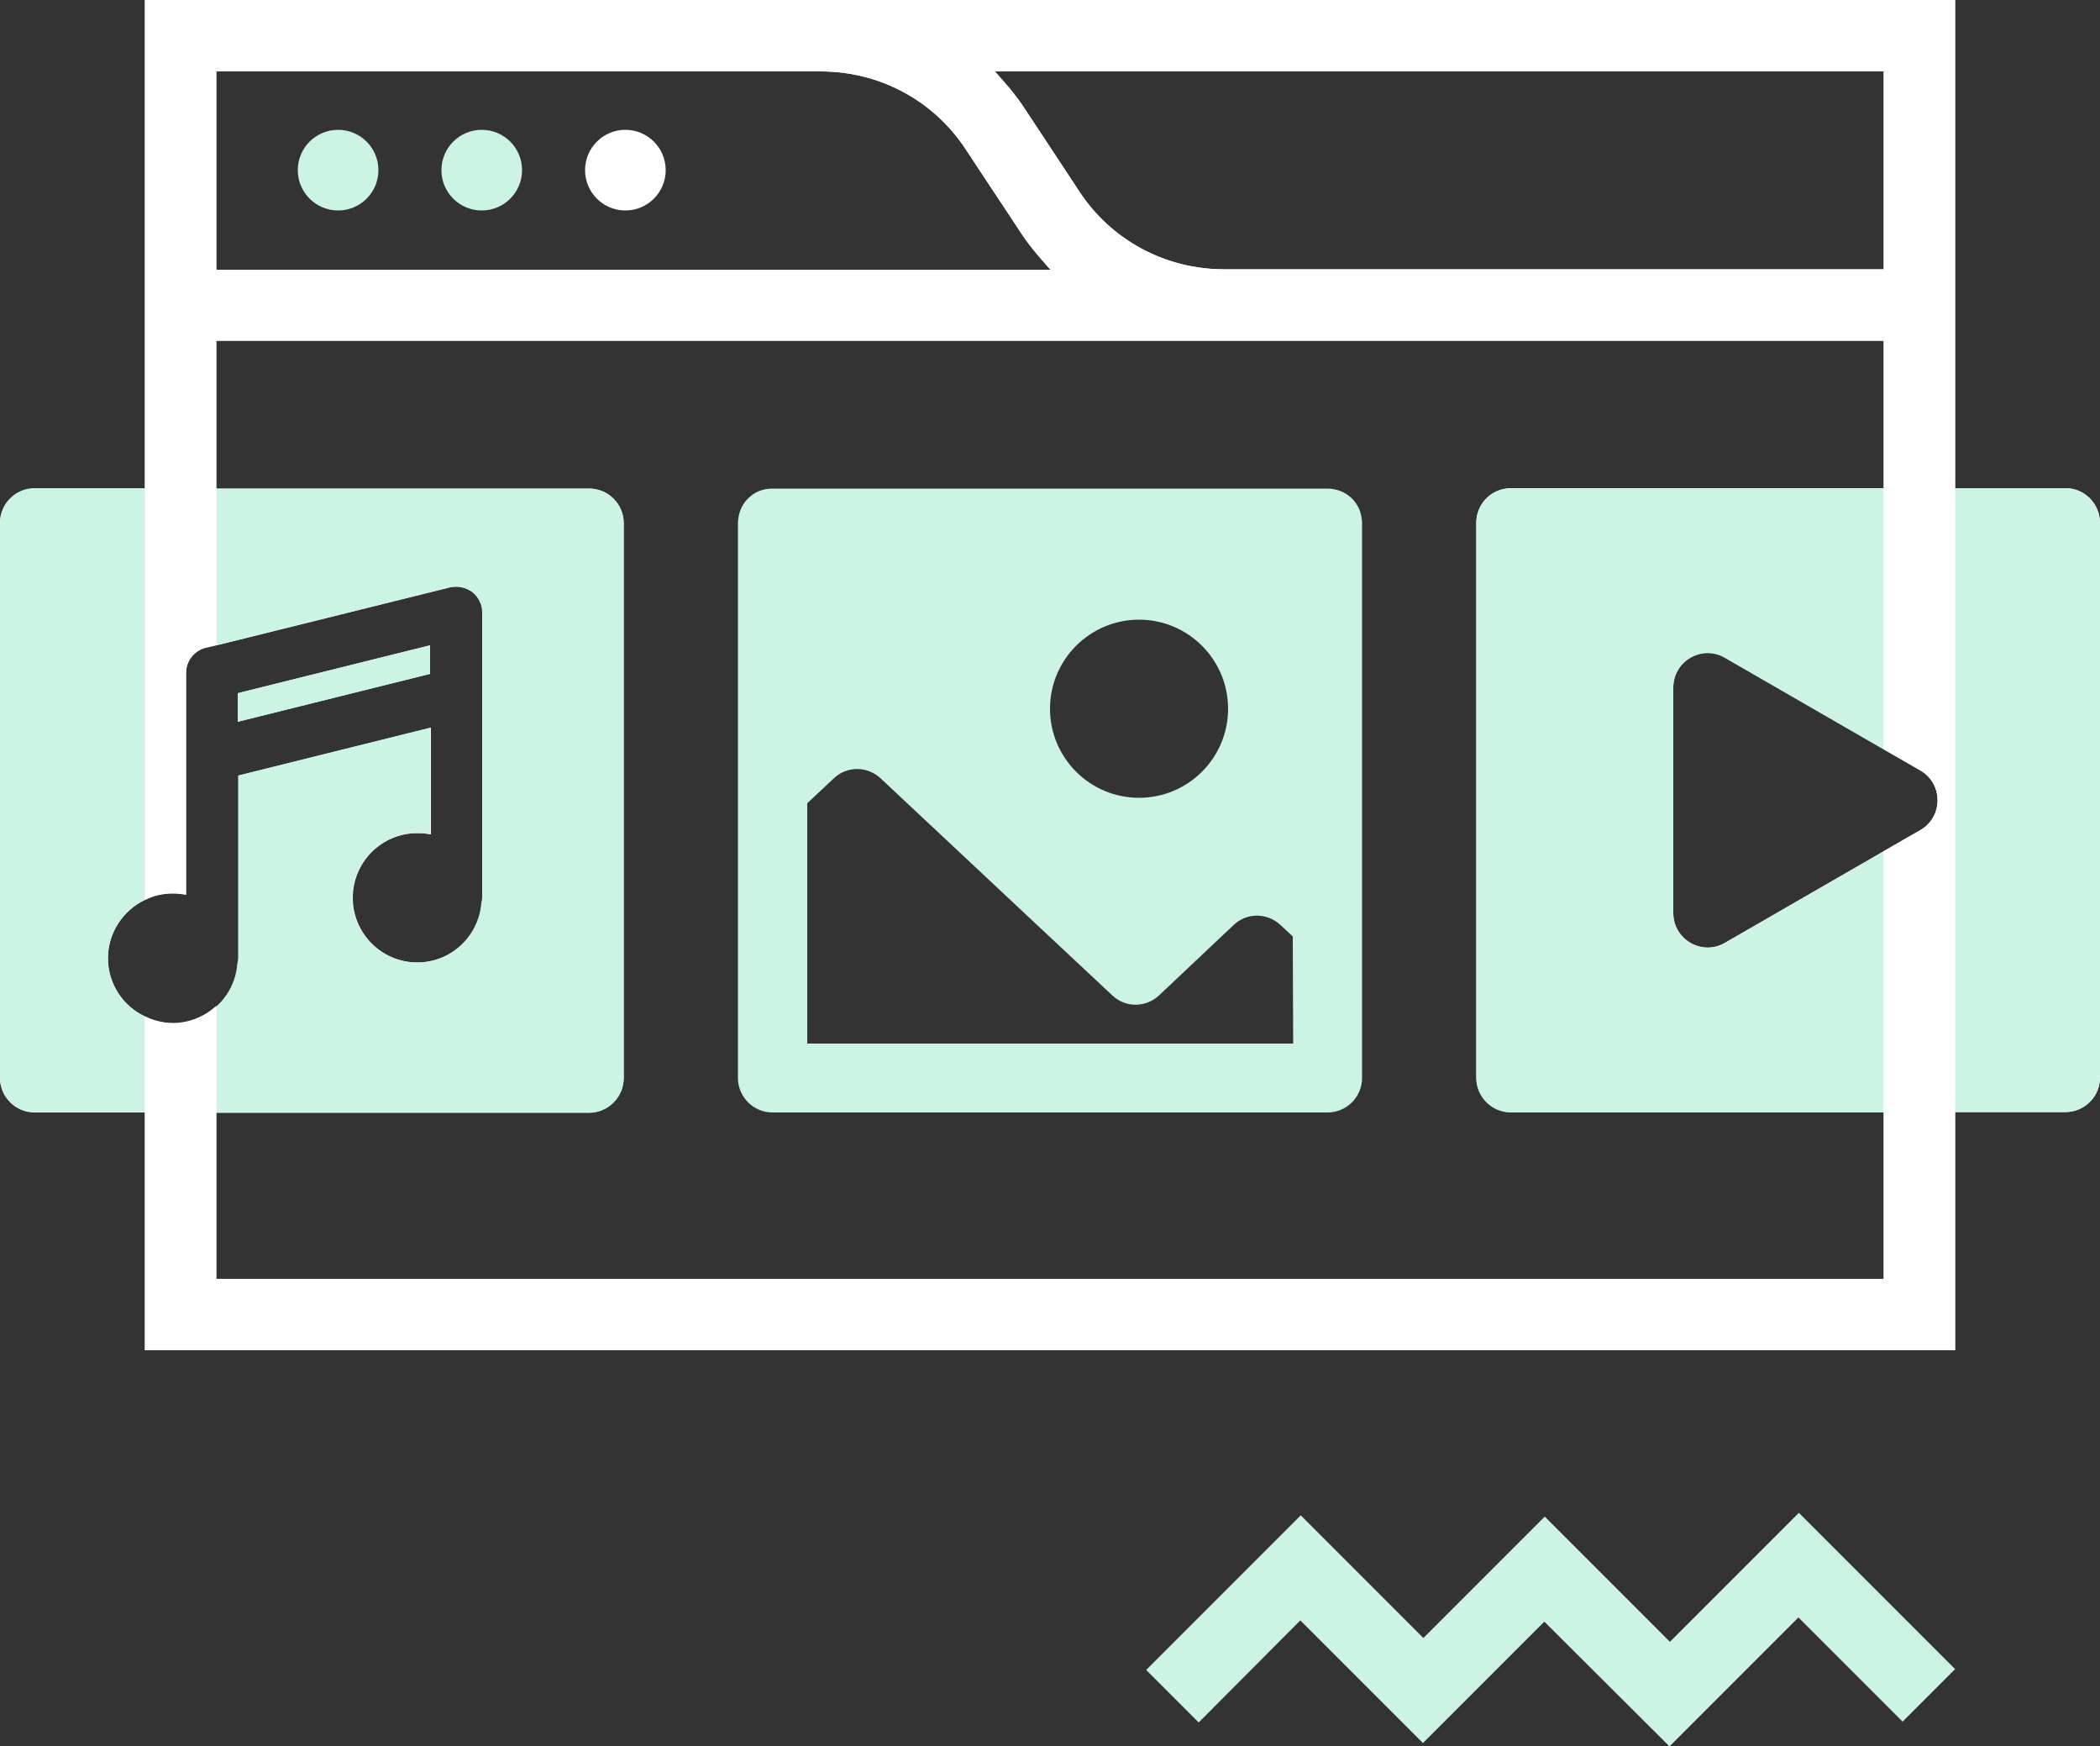
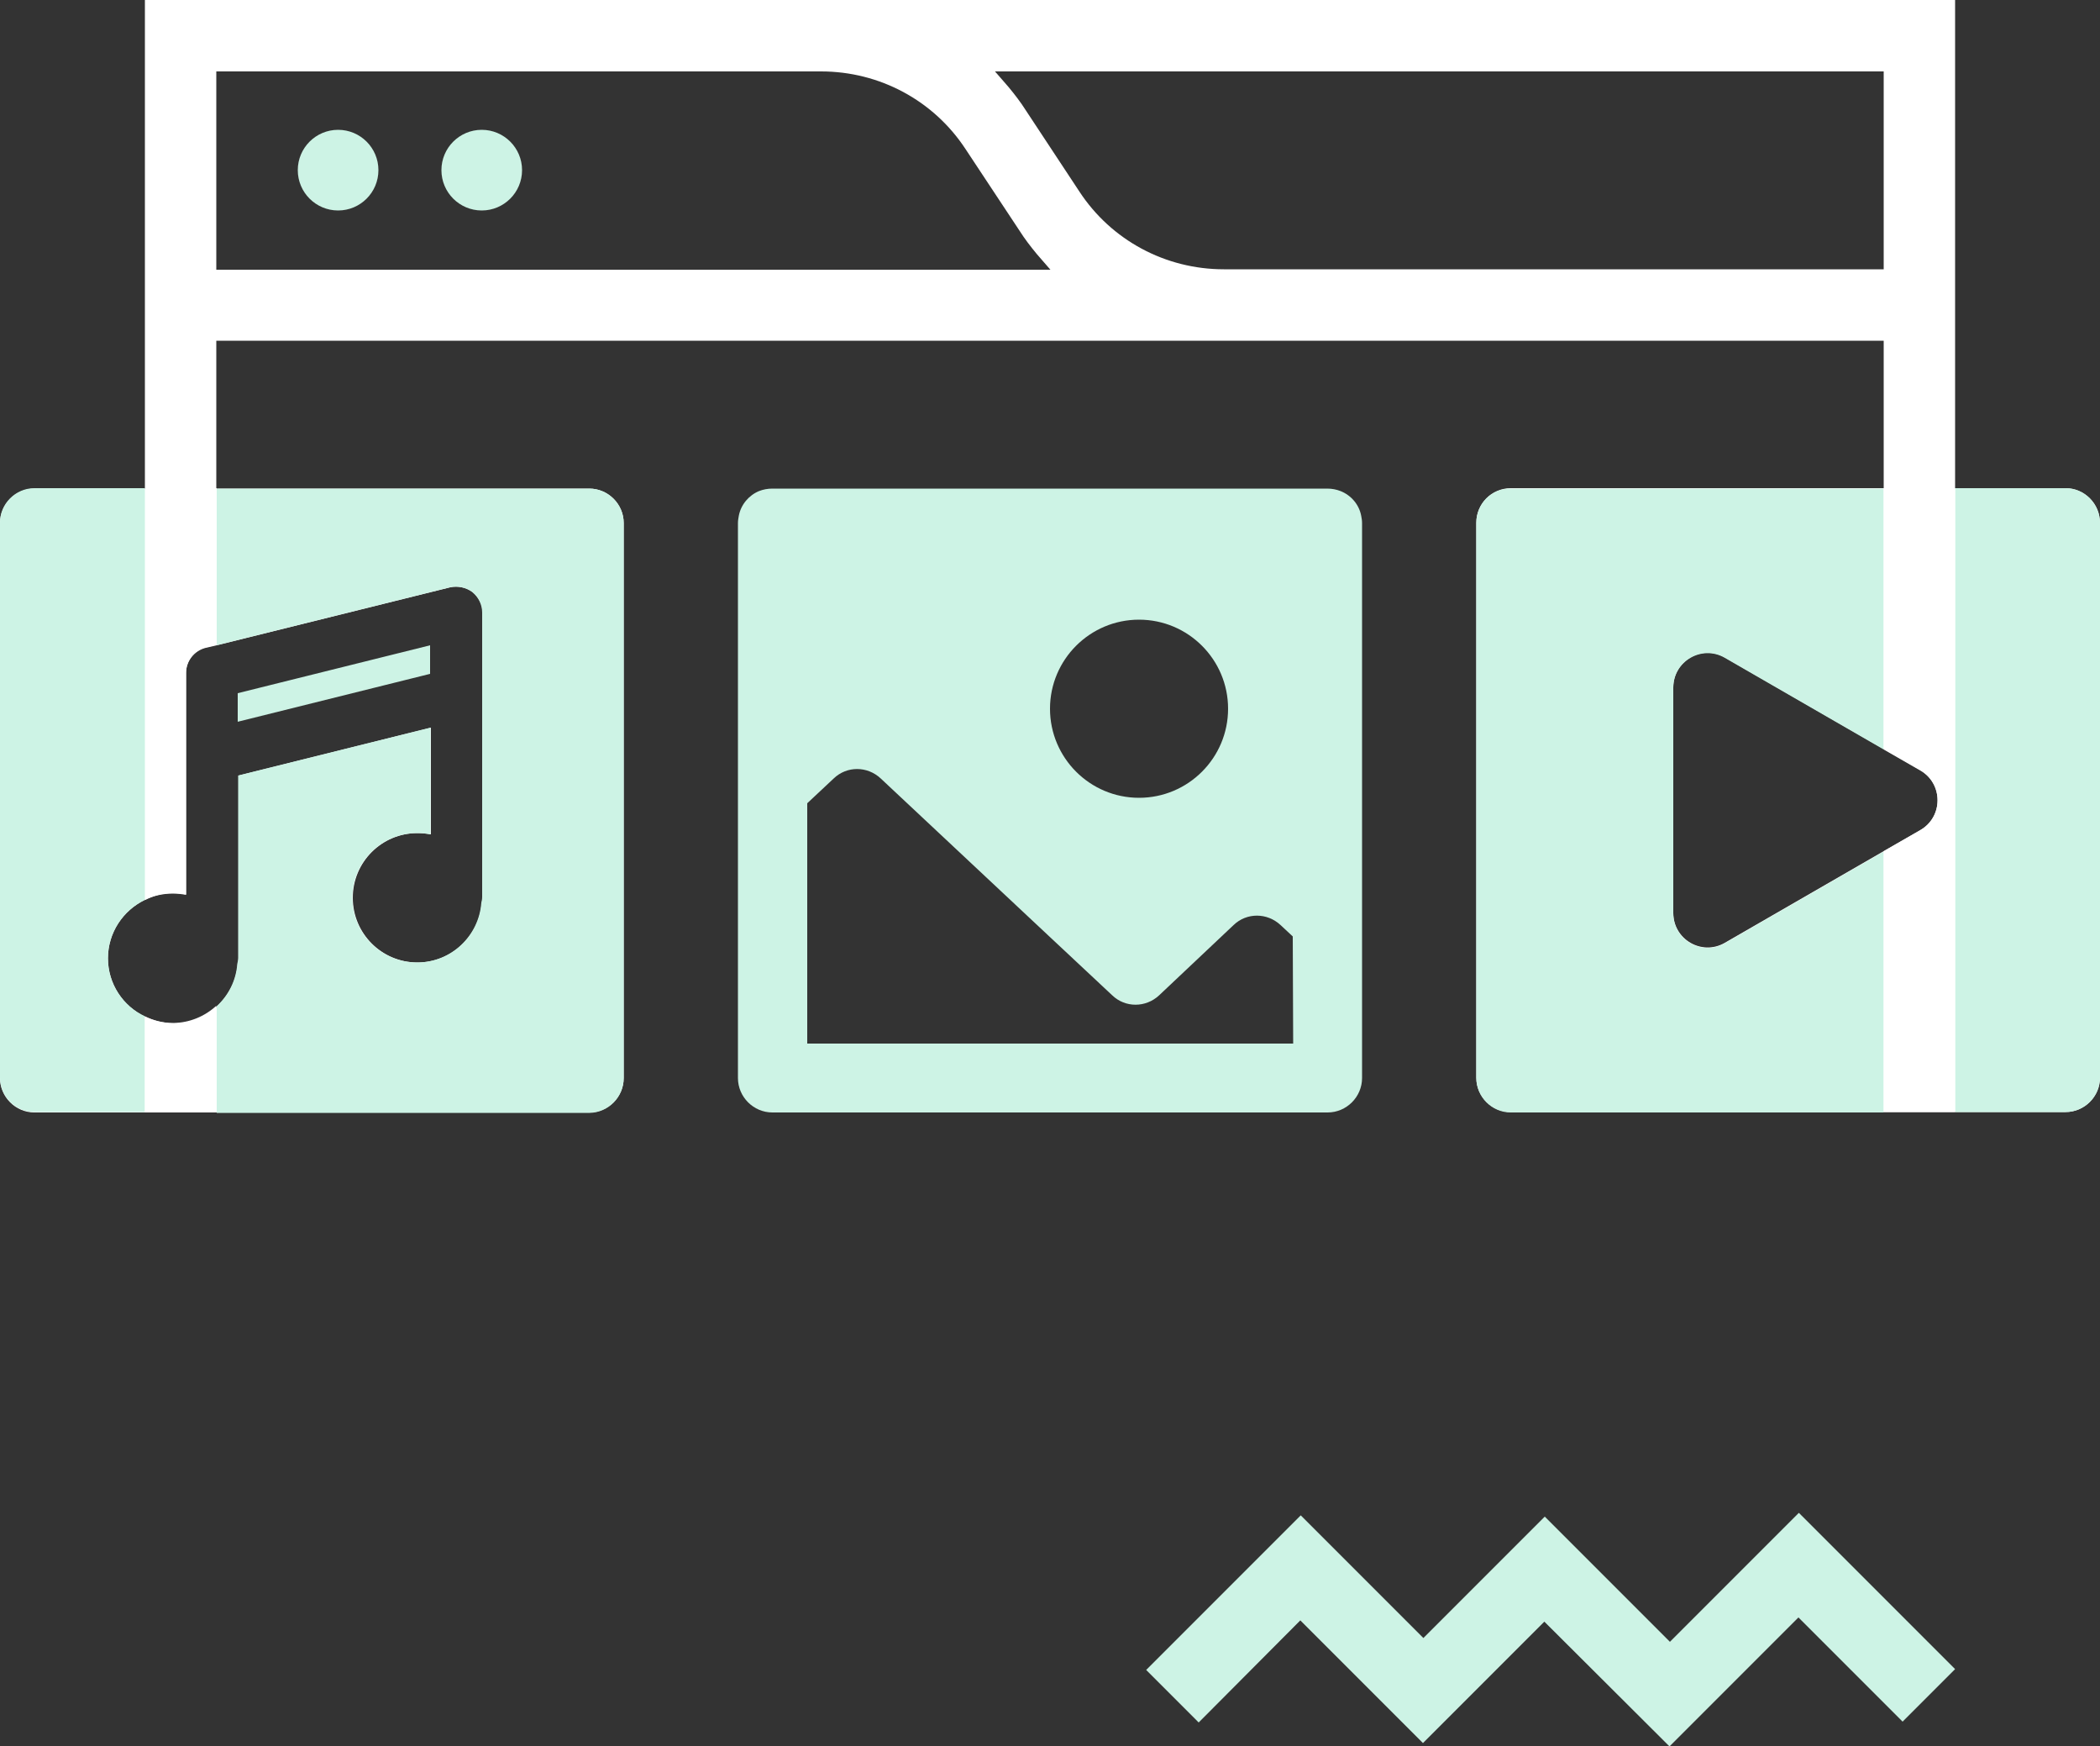
<svg xmlns="http://www.w3.org/2000/svg" fill="#000000" height="415.7" preserveAspectRatio="xMidYMid meet" version="1" viewBox="0.0 0.0 500.0 415.7" width="500" zoomAndPan="magnify">
  <rect x="0.0" y="0.0" width="500.0" height="415.7" fill="#333333" stroke="none" />
  <g>
    <path d="M248.2,61.8c-0.4-0.5-0.9-1-1.3-1.5c-1.4-1.7-2.8-3.5-4-5.4l-12.8-19.4C222.3,24,209.4,17,195.5,17h-144v47.1 h198.7C249.5,63.4,248.9,62.6,248.2,61.8z" fill="none" />
-     <path d="M240.1,20.8c1.4,1.7,2.8,3.5,4,5.4L257,45.6c7.7,11.6,20.5,18.5,34.4,18.5h157.1V17H236.7 c0.7,0.7,1.4,1.5,2,2.3C239.2,19.8,239.7,20.3,240.1,20.8z" fill="none" />
-     <path d="M291.4,81.1H51.5v35.1h88.8c4.5,0,8.2,3.7,8.2,8.2v132.1c0,4.5-3.7,8.2-8.2,8.2H51.5v39.6h397v-39.6h-88.8 c-4.5,0-8.2-3.7-8.2-8.2v-132c0-4.5,3.7-8.2,8.2-8.2h88.8V81.1H291.4z" fill="none" />
    <g id="change1_2">
      <path d="M51.5,81.1h239.9h157.1v45.1h17V81.1v-17V0h-270h-161v64.1v17v45.1h17V81.1z M448.5,17v47.1H291.4 c-13.9,0-26.8-6.9-34.4-18.5l-12.8-19.4c-1.2-1.9-2.6-3.7-4-5.4c-0.4-0.5-0.9-1-1.3-1.5c-0.7-0.8-1.3-1.5-2-2.3H448.5z M51.5,17 h144c13.9,0,26.8,6.9,34.4,18.5L242.8,55c1.2,1.9,2.6,3.7,4,5.4c0.4,0.5,0.9,1,1.3,1.5c0.7,0.8,1.3,1.5,2,2.3H51.5V17z" fill="#ffffff" />
    </g>
    <g id="change1_3">
-       <path d="M448.5 304.4L51.5 304.4 51.5 254.8 34.5 254.8 34.5 321.4 465.5 321.4 465.5 254.8 448.5 254.8z" fill="#ffffff" />
-     </g>
+       </g>
    <g id="change1_4">
      <path d="M491.8,116.2h-26.3h-17h-88.8c-4.5,0-8.2,3.7-8.2,8.2v132.1c0,4.5,3.7,8.2,8.2,8.2h88.8h17h26.3 c4.5,0,8.2-3.7,8.2-8.2v-132C500,119.9,496.3,116.2,491.8,116.2z M457.2,197.6l-8.7,5l-37.8,21.8c-5.5,3.2-12.3-0.8-12.3-7.1v-53.7 c0-6.3,6.8-10.3,12.3-7.1l37.8,21.8l8.7,5C462.7,186.6,462.7,194.5,457.2,197.6z" fill="#ffffff" />
    </g>
    <g id="change1_5">
      <path d="M140.3,264.8c4.5,0,8.2-3.7,8.2-8.2V124.5c0-4.5-3.7-8.2-8.2-8.2H51.5h-17H8.2c-4.5,0-8.2,3.7-8.2,8.2v132.1 c0,4.5,3.7,8.2,8.2,8.2h26.3h17L140.3,264.8L140.3,264.8z M34.5,242c-5.2-2.5-8.8-7.8-8.8-13.9c0-6.1,3.6-11.4,8.8-13.9 c2-1,4.3-1.5,6.6-1.5c1.1,0,2.1,0.1,3.2,0.3v-52.8c0-2.8,1.9-5.3,4.7-6l2.6-0.6l55.6-13.8c1.8-0.4,3.8,0,5.3,1.1 c1.5,1.2,2.4,3,2.4,4.9v67.7c0,0.5-0.1,1-0.2,1.4c-0.6,7.9-7.2,14.2-15.3,14.2c-8.5,0-15.4-6.9-15.4-15.4s6.9-15.4,15.4-15.4 c1.1,0,2.1,0.1,3.2,0.3v-25.4l-45.8,11.4V228c0,0.5-0.1,1-0.2,1.4c-0.3,4-2.1,7.5-4.9,10.1c-2.7,2.5-6.4,4.1-10.4,4.1 C38.7,243.5,36.5,242.9,34.5,242z" fill="#ffffff" />
    </g>
    <g id="change1_6">
-       <path d="M102.4 153.6L56.6 165 56.6 171.8 102.4 160.4z" fill="#ffffff" />
-     </g>
+       </g>
  </g>
  <g id="change1_1">
-     <path d="M148.9,30.9c-5.3,0-9.6,4.3-9.6,9.6s4.3,9.6,9.6,9.6s9.6-4.3,9.6-9.6S154.2,30.9,148.9,30.9z M448.5,264.8v39.6 h-397v-39.6h-17v56.6h431v-56.6H448.5z M148.9,30.9c-5.3,0-9.6,4.3-9.6,9.6s4.3,9.6,9.6,9.6s9.6-4.3,9.6-9.6S154.2,30.9,148.9,30.9z M148.9,30.9c-5.3,0-9.6,4.3-9.6,9.6s4.3,9.6,9.6,9.6s9.6-4.3,9.6-9.6S154.2,30.9,148.9,30.9z M148.9,30.9c-5.3,0-9.6,4.3-9.6,9.6 s4.3,9.6,9.6,9.6s9.6-4.3,9.6-9.6S154.2,30.9,148.9,30.9z M148.9,30.9c-5.3,0-9.6,4.3-9.6,9.6s4.3,9.6,9.6,9.6s9.6-4.3,9.6-9.6 S154.2,30.9,148.9,30.9z M148.9,30.9c-5.3,0-9.6,4.3-9.6,9.6s4.3,9.6,9.6,9.6s9.6-4.3,9.6-9.6S154.2,30.9,148.9,30.9z M148.9,30.9 c-5.3,0-9.6,4.3-9.6,9.6s4.3,9.6,9.6,9.6s9.6-4.3,9.6-9.6S154.2,30.9,148.9,30.9z M148.9,30.9c-5.3,0-9.6,4.3-9.6,9.6 s4.3,9.6,9.6,9.6s9.6-4.3,9.6-9.6S154.2,30.9,148.9,30.9z M148.9,30.9c-5.3,0-9.6,4.3-9.6,9.6s4.3,9.6,9.6,9.6s9.6-4.3,9.6-9.6 S154.2,30.9,148.9,30.9z M148.9,30.9c-5.3,0-9.6,4.3-9.6,9.6s4.3,9.6,9.6,9.6s9.6-4.3,9.6-9.6S154.2,30.9,148.9,30.9z M34.5,0v116.2 h17V81.1h397v35.1h17V0H34.5z M51.5,64.2V17h144c13.9,0,26.8,6.9,34.4,18.5L242.8,55c1.2,1.9,2.6,3.7,4,5.4c0.4,0.5,0.9,1,1.3,1.5 c0.7,0.8,1.3,1.5,2,2.3C250.1,64.2,51.5,64.2,51.5,64.2z M448.5,64.1H291.4c-13.9,0-26.8-6.9-34.4-18.5l-12.8-19.4 c-1.2-1.9-2.6-3.7-4-5.4c-0.4-0.5-0.9-1-1.3-1.5c-0.7-0.8-1.3-1.5-2-2.3h211.6V64.1z M148.9,30.9c-5.3,0-9.6,4.3-9.6,9.6 s4.3,9.6,9.6,9.6s9.6-4.3,9.6-9.6S154.2,30.9,148.9,30.9z M148.9,30.9c-5.3,0-9.6,4.3-9.6,9.6s4.3,9.6,9.6,9.6s9.6-4.3,9.6-9.6 S154.2,30.9,148.9,30.9z M148.9,30.9c-5.3,0-9.6,4.3-9.6,9.6s4.3,9.6,9.6,9.6s9.6-4.3,9.6-9.6S154.2,30.9,148.9,30.9z M148.9,30.9 c-5.3,0-9.6,4.3-9.6,9.6s4.3,9.6,9.6,9.6s9.6-4.3,9.6-9.6S154.2,30.9,148.9,30.9z M148.9,30.9c-5.3,0-9.6,4.3-9.6,9.6 s4.3,9.6,9.6,9.6s9.6-4.3,9.6-9.6S154.2,30.9,148.9,30.9z M148.9,30.9c-5.3,0-9.6,4.3-9.6,9.6s4.3,9.6,9.6,9.6s9.6-4.3,9.6-9.6 S154.2,30.9,148.9,30.9z M148.9,30.9c-5.3,0-9.6,4.3-9.6,9.6s4.3,9.6,9.6,9.6s9.6-4.3,9.6-9.6S154.2,30.9,148.9,30.9z M148.9,30.9 c-5.3,0-9.6,4.3-9.6,9.6s4.3,9.6,9.6,9.6s9.6-4.3,9.6-9.6S154.2,30.9,148.9,30.9z M148.9,30.9c-5.3,0-9.6,4.3-9.6,9.6 s4.3,9.6,9.6,9.6s9.6-4.3,9.6-9.6S154.2,30.9,148.9,30.9z" fill="#ffffff" />
-   </g>
+     </g>
  <g id="change2_1">
    <path d="M56.6,165v6.8l45.8-11.4v-6.8L56.6,165z M34.5,214.2v-98H8.2c-4.5,0-8.2,3.7-8.2,8.2v132.1 c0,4.5,3.7,8.2,8.2,8.2h26.3v-22.8c-5.2-2.4-8.8-7.7-8.8-13.8S29.3,216.7,34.5,214.2z M140.3,116.3H51.5v37.3l55.6-13.8 c1.8-0.4,3.8,0,5.3,1.1c1.5,1.2,2.4,3,2.4,4.9v67.7c0,0.5-0.1,1-0.2,1.4c-0.6,7.9-7.2,14.2-15.3,14.2c-8.5,0-15.4-6.9-15.4-15.4 s6.9-15.4,15.4-15.4c1.1,0,2.1,0.1,3.2,0.3v-25.4l-45.8,11.4V228c0,0.5-0.1,1-0.2,1.4c-0.3,4-2.1,7.5-4.9,10.1v25.4h88.8 c4.5-0.1,8.1-3.8,8.1-8.3V124.5C148.5,120,144.8,116.3,140.3,116.3z M410.7,156.6l37.8,21.8v-62.1h-88.8c-4.6-0.1-8.2,3.6-8.2,8.2 v132.1c0,4.5,3.7,8.2,8.2,8.2h88.8v-62.1l-37.8,21.8c-5.5,3.2-12.3-0.8-12.3-7.1v-53.7C398.4,157.4,405.2,153.4,410.7,156.6z M491.8,116.2h-26.3v148.5h26.3c4.5,0,8.2-3.7,8.2-8.2v-132C500,119.9,496.3,116.2,491.8,116.2z M114.7,30.9c-5.3,0-9.6,4.3-9.6,9.6 s4.3,9.6,9.6,9.6s9.6-4.3,9.6-9.6S120,30.9,114.7,30.9z M428.3,360.1l-30.7,30.7L367.8,361l-28.9,28.9l-29.2-29.2l-36.8,36.8 l12.5,12.5l24.2-24.3l29.2,29.2l28.9-28.9l29.8,29.7l30.7-30.7l24.8,24.8l12.5-12.5L428.3,360.1z" fill="#cdf3e5" />
  </g>
  <g id="change3_1">
    <path d="M324.1,122.8c-0.5-2.7-2.4-4.9-4.9-5.9c-1-0.4-2.1-0.6-3.2-0.6H183.9c-1.1,0-2.2,0.2-3.2,0.6 c-2.4,1-4.3,3.2-4.8,5.9c-0.1,0.6-0.2,1.1-0.2,1.7v132.1c0,4.5,3.7,8.2,8.2,8.2h132.2c4.5,0,8.2-3.7,8.2-8.2V124.5 C324.3,123.9,324.2,123.3,324.1,122.8z M271.2,147.5c11.7,0,21.2,9.5,21.2,21.2s-9.5,21.2-21.2,21.2s-21.2-9.5-21.2-21.2 S259.5,147.5,271.2,147.5z M192.2,248.4v-57.2l6.3-5.9c3.1-3,8-3,11.2,0l39.6,37.1l15.5,14.5c3.1,3,8,3,11.2,0l17.7-16.7 c3.1-3,8-3,11.2,0l2.9,2.7l0.1,25.5H192.2z M80.5,30.9c-5.3,0-9.6,4.3-9.6,9.6s4.3,9.6,9.6,9.6s9.6-4.3,9.6-9.6S85.8,30.9,80.5,30.9 z" fill="#cdf3e5" />
  </g>
  <g id="change4_1">
    <path d="M34.6,116.2v98c1.9-1,4.1-1.6,6.5-1.6c1.1,0,2.1,0.1,3.2,0.3v-52.8c0-2.8,1.9-5.3,4.7-6l2.5-0.6h0.1v-37.3 L34.6,116.2L34.6,116.2z M41.1,243.5c-2.4,0-4.6-0.6-6.6-1.6v22.8h17v-25.3C48.8,241.9,45.1,243.5,41.1,243.5z M448.5,116.3v62.1 l8.7,5c5.5,3.1,5.5,11,0,14.2l-8.7,5v62.1h17V116.3H448.5z" fill="#ffffff" />
  </g>
</svg>